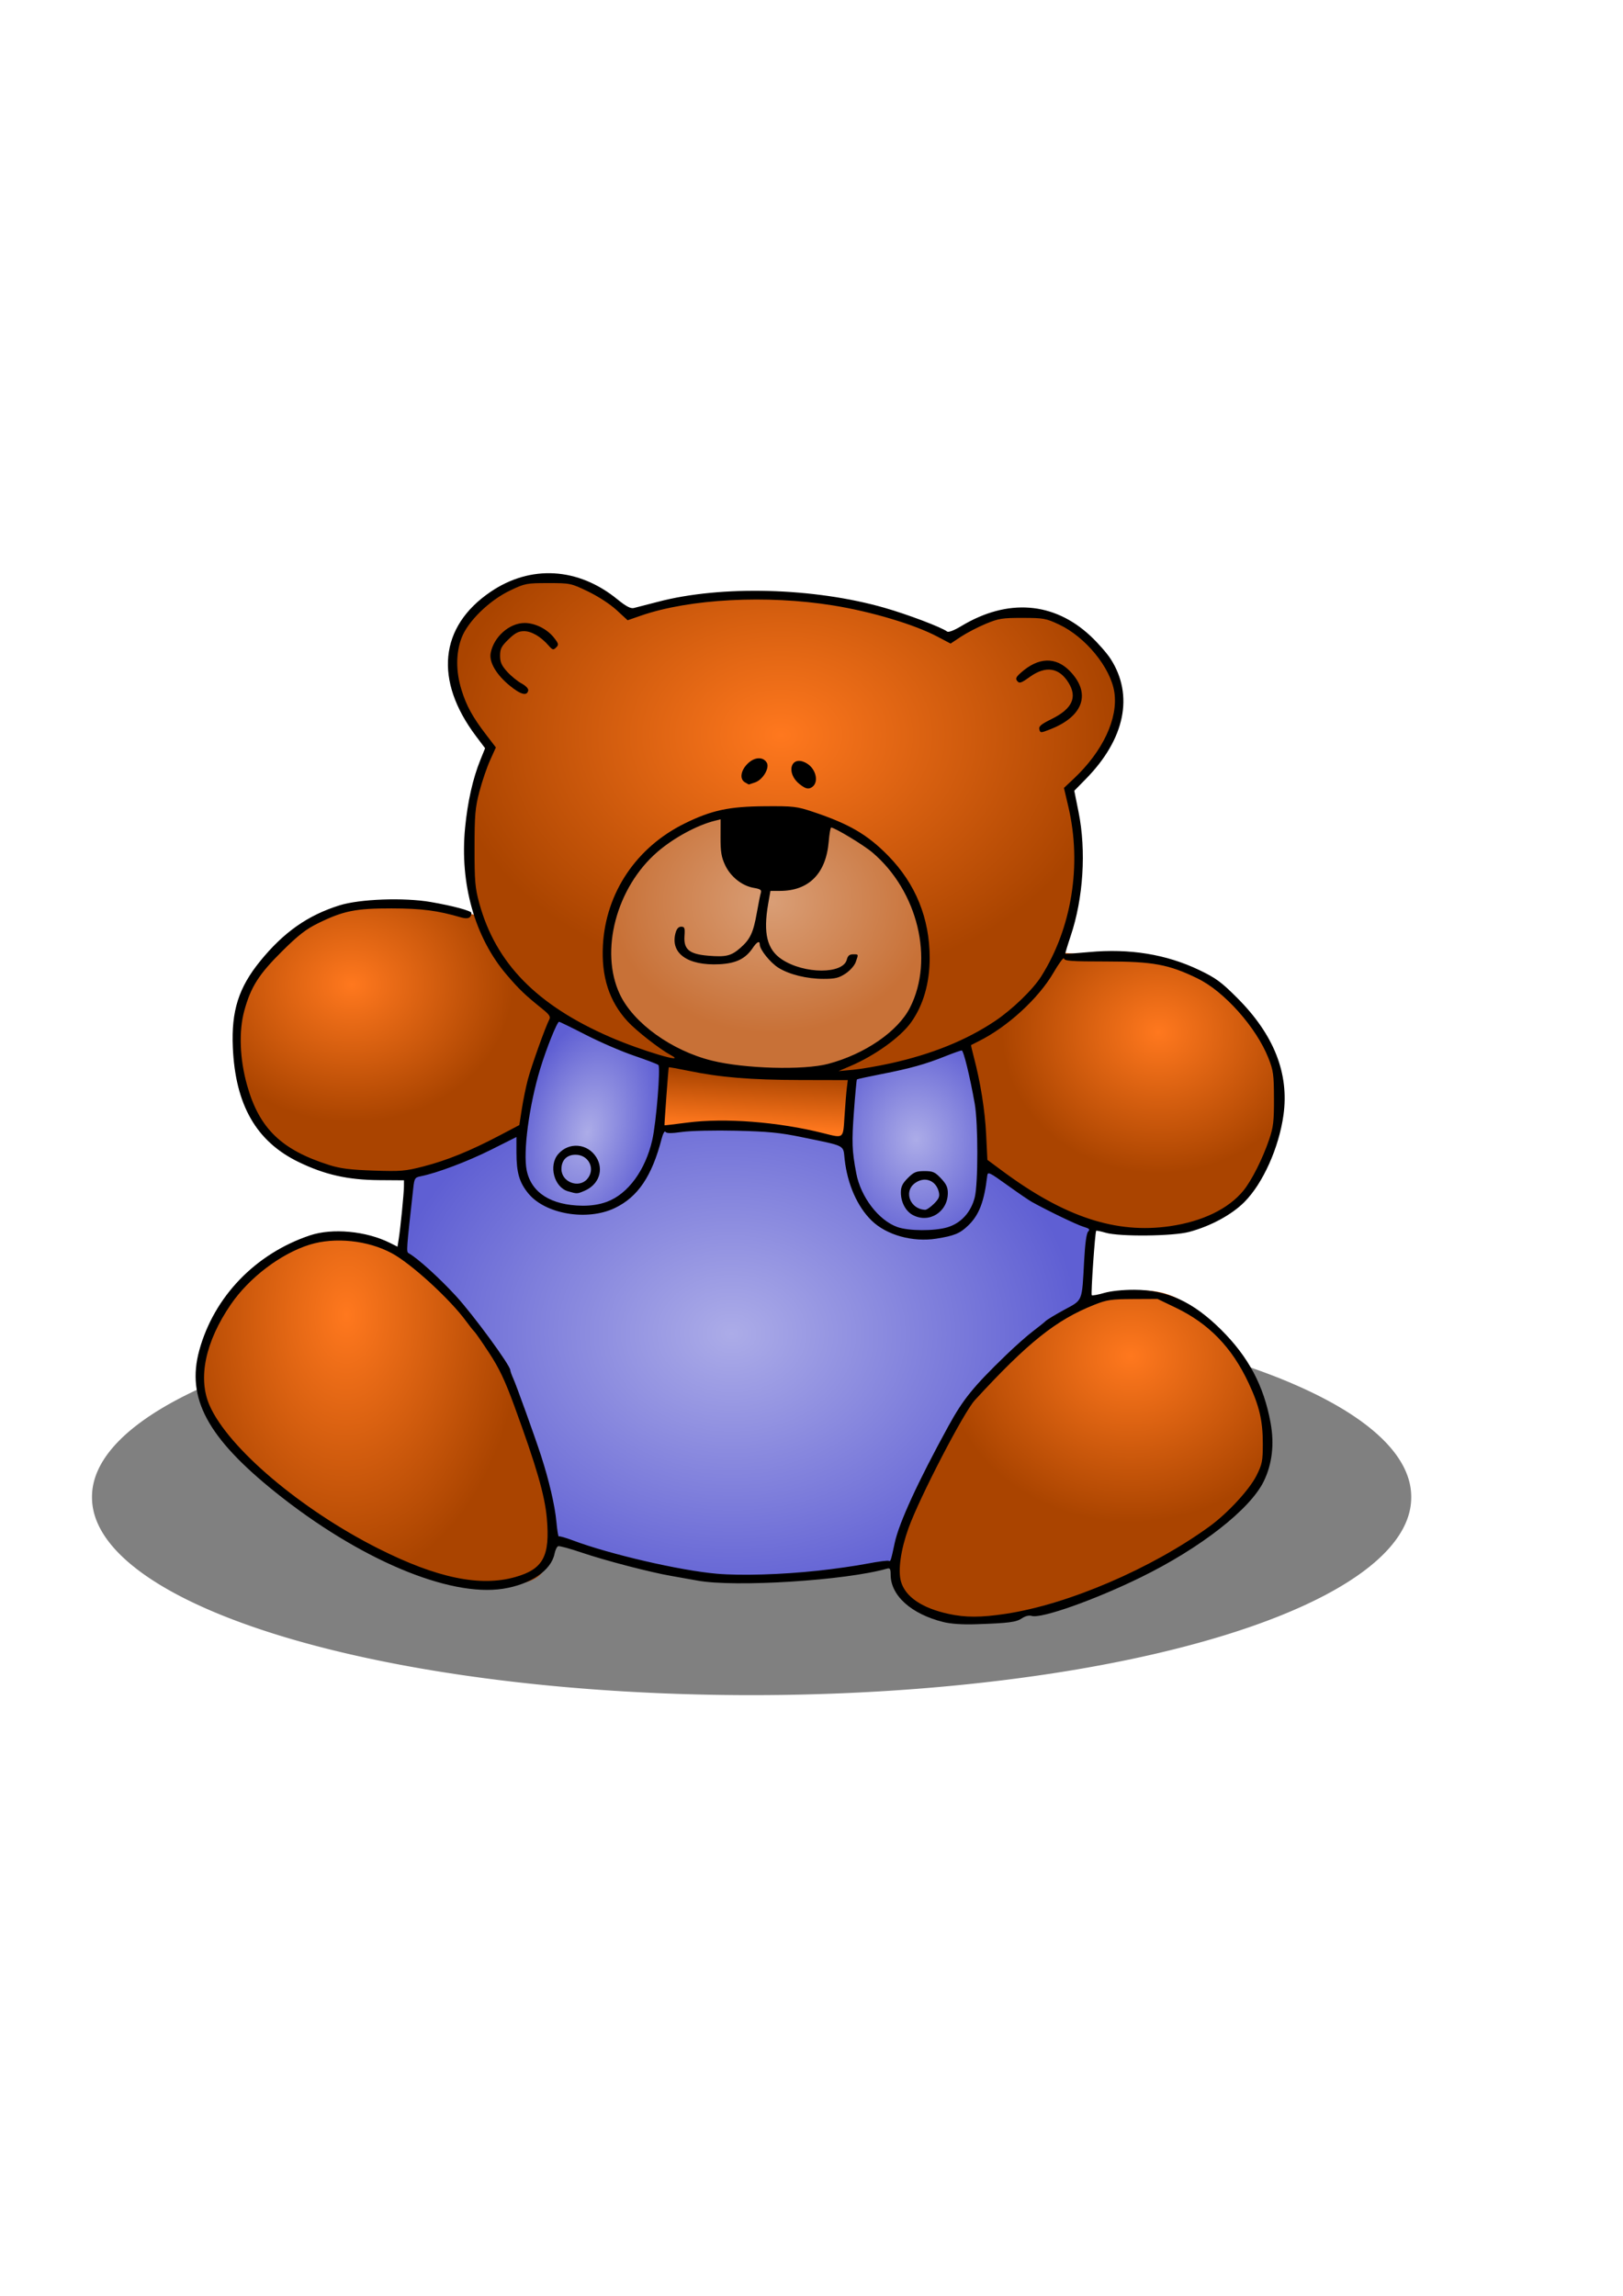
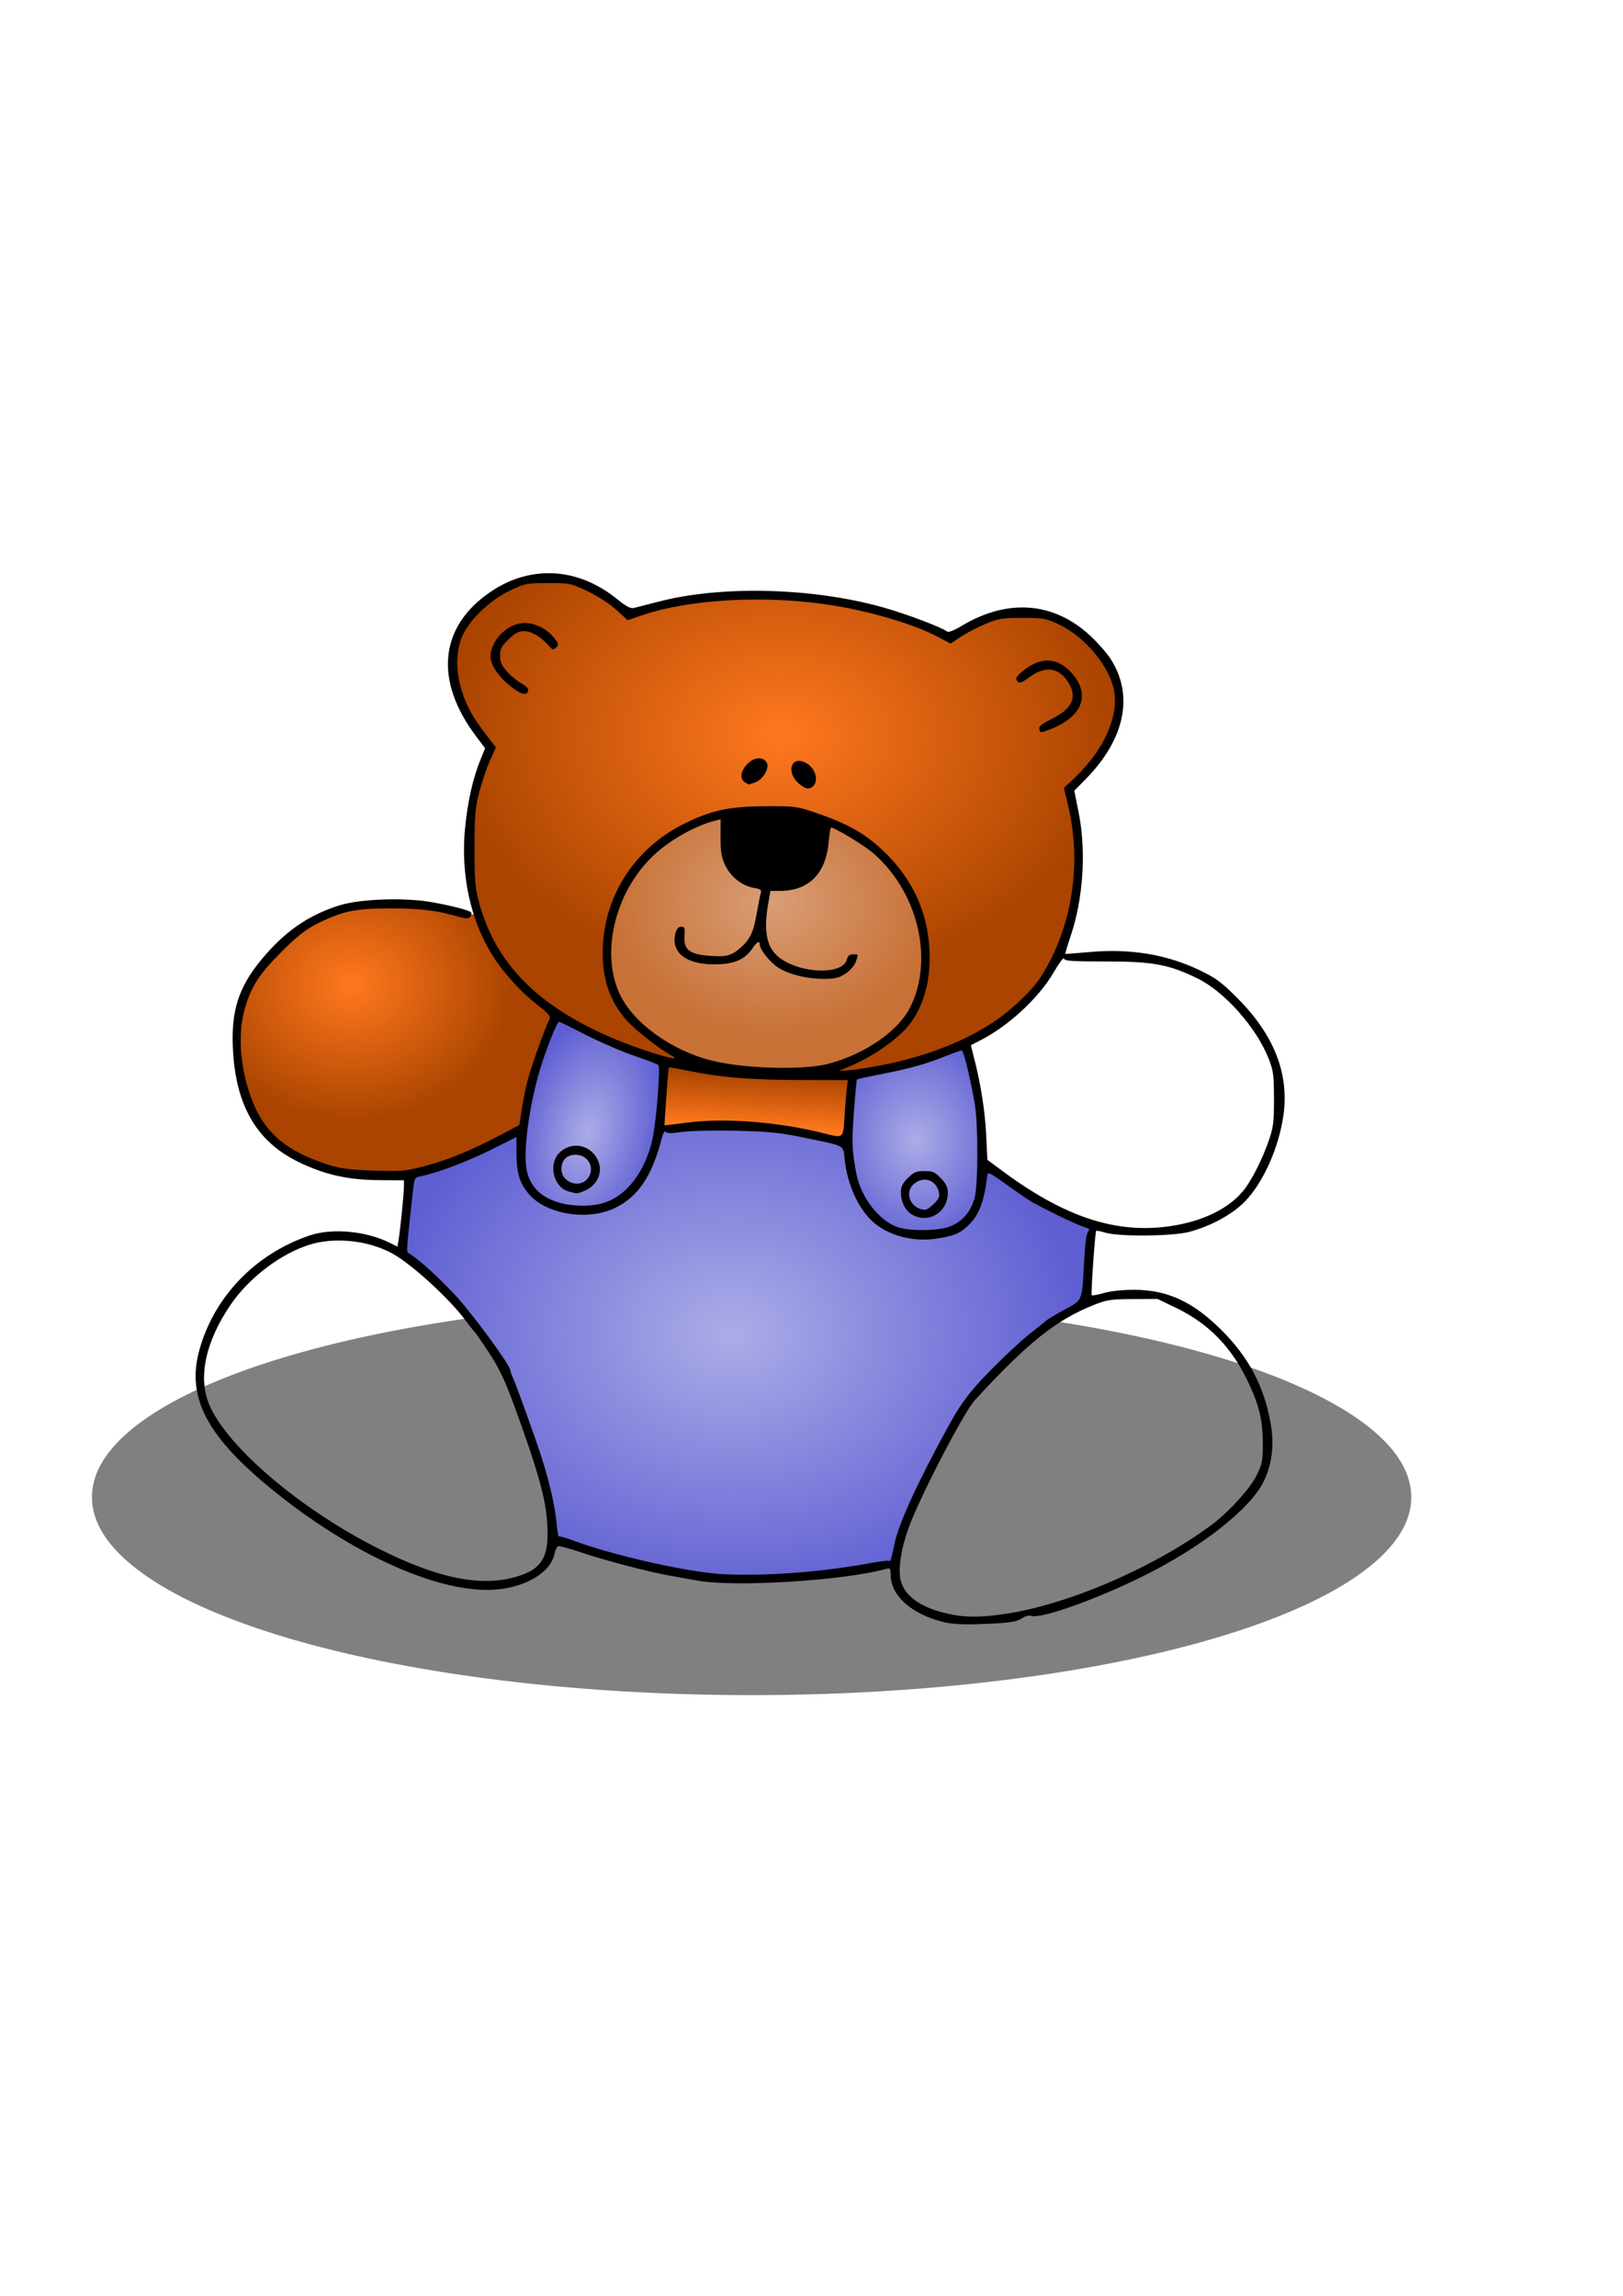
<svg xmlns="http://www.w3.org/2000/svg" xmlns:ns1="http://www.inkscape.org/namespaces/inkscape" xmlns:ns2="http://sodipodi.sourceforge.net/DTD/sodipodi-0.dtd" xmlns:xlink="http://www.w3.org/1999/xlink" width="210mm" height="297mm" id="svg2" version="1.1" ns1:version="0.48.0 r9654" ns2:docname="Teddy Bear.svg">
  <defs id="defs4">
    <linearGradient id="linearGradient3830">
      <stop style="stop-color:#d99e76;stop-opacity:1;" offset="0" id="stop3832" />
      <stop style="stop-color:#c87137;stop-opacity:1;" offset="1" id="stop3834" />
    </linearGradient>
    <linearGradient id="linearGradient3786">
      <stop style="stop-color:#ff781e;stop-opacity:1;" offset="0" id="stop3788" />
      <stop style="stop-color:#aa4400;stop-opacity:1;" offset="1" id="stop3790" />
    </linearGradient>
    <linearGradient id="linearGradient3000">
      <stop style="stop-color:#acace8;stop-opacity:1;" offset="0" id="stop3002" />
      <stop style="stop-color:#5f5fd3;stop-opacity:1;" offset="1" id="stop3004" />
    </linearGradient>
    <radialGradient ns1:collect="always" xlink:href="#linearGradient3000" id="radialGradient3006" cx="357.569" cy="647.496" fx="357.569" fy="647.496" r="170.046" gradientTransform="matrix(1,0.008,-0.006,0.79,4.15,137.64)" gradientUnits="userSpaceOnUse" />
    <radialGradient ns1:collect="always" xlink:href="#linearGradient3000" id="radialGradient3780" cx="447.983" cy="557.157" fx="447.983" fy="557.157" r="34.141" gradientTransform="matrix(1.329,-4.4175884e-4,5.2716229e-4,1.586,-147.675,-326.242)" gradientUnits="userSpaceOnUse" />
    <radialGradient ns1:collect="always" xlink:href="#linearGradient3000" id="radialGradient3782" cx="287.472" cy="550.964" fx="287.472" fy="550.964" r="34.595" gradientTransform="matrix(0.969,0.245,-0.419,1.657,239.556,-429.62)" gradientUnits="userSpaceOnUse" />
    <radialGradient ns1:collect="always" xlink:href="#linearGradient3786" id="radialGradient3792" cx="169.686" cy="642.337" fx="169.686" fy="642.337" r="85.991" gradientTransform="matrix(1,0.008,-0.013,1.515,8.124,-331.607)" gradientUnits="userSpaceOnUse" />
    <radialGradient ns1:collect="always" xlink:href="#linearGradient3786" id="radialGradient3796" cx="552.985" cy="656.856" fx="552.985" fy="656.856" r="91.772" gradientTransform="matrix(1,0,0,0.885,0,81.795)" gradientUnits="userSpaceOnUse" />
    <linearGradient ns1:collect="always" xlink:href="#linearGradient3786" id="linearGradient3818" x1="369.606" y1="551.236" x2="371.013" y2="524.829" gradientUnits="userSpaceOnUse" />
    <radialGradient ns1:collect="always" xlink:href="#linearGradient3786" id="radialGradient3820" cx="172.037" cy="476.929" fx="172.037" fy="476.929" r="78.722" gradientTransform="matrix(1,0,0,0.855,0,73.68)" gradientUnits="userSpaceOnUse" />
    <radialGradient ns1:collect="always" xlink:href="#linearGradient3786" id="radialGradient3822" cx="566.555" cy="501.663" fx="566.555" fy="501.663" r="76.695" gradientTransform="matrix(1,0,0,0.899,0,53.791)" gradientUnits="userSpaceOnUse" />
    <radialGradient ns1:collect="always" xlink:href="#linearGradient3786" id="radialGradient3826" cx="382" cy="344.902" fx="382" fy="344.902" r="163.414" gradientTransform="matrix(1,0,0,0.748,0,101.493)" gradientUnits="userSpaceOnUse" />
    <radialGradient ns1:collect="always" xlink:href="#linearGradient3830" id="radialGradient3836" cx="377.463" cy="436.352" fx="377.463" fy="436.352" r="78.546" gradientTransform="matrix(1,0,0,0.82,0,83.043)" gradientUnits="userSpaceOnUse" />
  </defs>
  <ns2:namedview id="base" pagecolor="#ffffff" bordercolor="#666666" borderopacity="1.0" ns1:pageopacity="0.0" ns1:pageshadow="2" ns1:zoom="1.478863" ns1:cx="367.56695" ns1:cy="497.90597" ns1:document-units="px" ns1:current-layer="layer1" showgrid="false" ns1:window-width="1920" ns1:window-height="1030" ns1:window-x="-8" ns1:window-y="-8" ns1:window-maximized="1" />
  <g ns1:label="Camada 1" ns1:groupmode="layer" id="layer1">
    <g id="g3840">
      <path transform="translate(-19.646,3.802)" d="m 709.784,728.206 a 322.572,96.645 0 1 1 -645.143,0 322.572,96.645 0 1 1 645.143,0 z" ns2:ry="96.64476" ns2:rx="322.57169" ns2:cy="728.20618" ns2:cx="387.21277" id="path3838" style="fill:#808080;fill-opacity:1;fill-rule:nonzero;stroke:none" ns2:type="arc" />
-       <path ns1:connector-curvature="0" id="path3814" d="m 480.61,570.533 c 0,0 47.533,33.314 72.315,32.095 24.782,-1.219 59.315,-8.125 65.002,-30.064 5.688,-21.938 13,-51.189 -1.625,-67.846 -14.625,-16.657 -35.345,-34.126 -54.033,-35.751 -18.688,-1.625 -45.095,-3.25 -45.095,-3.25 0,0 -2.438,13.813 -16.657,26.001 -14.219,12.188 -28.032,19.907 -28.032,19.907 0,0 5.281,18.282 6.5,30.876 1.219,12.594 1.625,28.032 1.625,28.032 z" style="fill:url(#radialGradient3822);stroke:none;stroke-width:1px;stroke-linecap:butt;stroke-linejoin:miter;stroke-opacity:1" />
      <path ns2:nodetypes="cssccsccssscscssssc" ns1:connector-curvature="0" id="path3824" d="m 240.102,366.183 c 0,0 -28.845,-34.532 -17.063,-55.252 9.54,-16.778 33.72,-31.689 44.689,-30.064 10.969,1.625 26.813,8.532 26.813,8.532 l 12.594,10.969 c 0,0 41.439,-13.407 68.659,-10.563 27.22,2.844 60.533,10.157 60.533,10.157 l 28.438,12.594 c 0,0 25.595,-16.251 40.626,-13 15.032,3.25 30.876,15.032 36.97,24.782 6.094,9.75 6.906,31.689 -1.625,43.064 -8.532,11.375 -19.094,19.501 -19.094,19.501 0,0 14.219,30.064 0,69.065 -14.219,39.001 -46.72,52.814 -46.72,52.814 0,0 -22.751,14.625 -49.564,15.438 -26.813,0.813 -69.471,3.656 -100.753,-5.688 -31.282,-9.344 -53.221,-21.126 -70.284,-36.97 -17.063,-15.844 -20.292,-33.404 -24.376,-51.596 -4.469,-19.907 10.157,-63.783 10.157,-63.783 z" style="fill:url(#radialGradient3826);stroke:none;stroke-width:1px;stroke-linecap:butt;stroke-linejoin:miter;stroke-opacity:1" />
      <path ns1:connector-curvature="0" id="path3828" d="m 379.857,397.465 c 0,0 -35.345,-3.25 -56.471,14.219 -21.126,17.469 -26.001,38.595 -26.001,51.596 0,13 2.031,32.501 23.97,45.095 21.938,12.594 46.72,18.282 63.377,16.251 16.657,-2.031 46.314,-8.125 54.846,-19.094 8.532,-10.969 18.282,-35.345 11.782,-52.814 -6.5,-17.469 -26.813,-45.908 -43.876,-50.783 -17.063,-4.875 -27.626,-4.469 -27.626,-4.469 z" style="fill:url(#radialGradient3836);stroke:none;stroke-width:1px;stroke-linecap:butt;stroke-linejoin:miter;stroke-opacity:1" />
-       <path ns1:connector-curvature="0" id="path3812" d="m 234.82,447.842 c 0,0 -46.314,-10.157 -58.908,-5.688 -12.594,4.469 -42.251,16.657 -49.564,30.064 -7.313,13.407 -12.594,35.751 -10.563,47.533 2.031,11.782 15.032,39.408 26.813,44.689 11.782,5.281 35.345,10.563 49.158,10.157 13.813,-0.406 37.783,-9.75 46.72,-13.407 8.938,-3.656 16.657,-7.313 16.657,-7.313 0,0 1.219,-14.219 5.688,-27.626 4.469,-13.407 10.969,-29.657 10.969,-29.657 0,0 -15.438,-9.344 -22.345,-20.719 -6.906,-11.375 -14.626,-28.032 -14.626,-28.032 z" style="fill:url(#radialGradient3820);stroke:none;stroke-width:1px;stroke-linecap:butt;stroke-linejoin:miter;stroke-opacity:1" />
+       <path ns1:connector-curvature="0" id="path3812" d="m 234.82,447.842 c 0,0 -46.314,-10.157 -58.908,-5.688 -12.594,4.469 -42.251,16.657 -49.564,30.064 -7.313,13.407 -12.594,35.751 -10.563,47.533 2.031,11.782 15.032,39.408 26.813,44.689 11.782,5.281 35.345,10.563 49.158,10.157 13.813,-0.406 37.783,-9.75 46.72,-13.407 8.938,-3.656 16.657,-7.313 16.657,-7.313 0,0 1.219,-14.219 5.688,-27.626 4.469,-13.407 10.969,-29.657 10.969,-29.657 0,0 -15.438,-9.344 -22.345,-20.719 -6.906,-11.375 -14.626,-28.032 -14.626,-28.032 " style="fill:url(#radialGradient3820);stroke:none;stroke-width:1px;stroke-linecap:butt;stroke-linejoin:miter;stroke-opacity:1" />
      <path ns1:connector-curvature="0" id="path3816" d="m 413.577,559.564 c 0,0 -24.782,-9.344 -43.876,-8.938 -19.094,0.406 -47.127,2.031 -47.127,2.031 l 2.031,-33.314 c 0,0 31.689,4.469 44.283,5.688 12.594,1.219 48.345,2.031 48.345,2.031 z" style="fill:url(#linearGradient3818);stroke:none;stroke-width:1px;stroke-linecap:butt;stroke-linejoin:miter;stroke-opacity:1" />
-       <path ns2:nodetypes="cssssssc" ns1:connector-curvature="0" id="path3794" d="m 443.429,782.827 c 0,0 -15.216,-15.216 7.97,-58.327 17.344,-32.249 29.345,-60.138 57.965,-74.992 28.62,-14.853 56.878,-32.605 82.962,-0.725 26.084,31.88 30.431,50.357 28.258,63.399 -2.174,13.042 -18.476,33.692 -44.56,47.821 -26.084,14.129 -67.52,26.401 -88.758,31.156 -24.273,5.434 -43.836,-8.332 -43.836,-8.332 z" style="fill:url(#radialGradient3796);stroke:none;stroke-width:1px;stroke-linecap:butt;stroke-linejoin:miter;stroke-opacity:1" />
-       <path ns1:connector-curvature="0" id="path3784" d="m 245.625,667.26 c 0,0 -35.866,-56.153 -60.138,-60.863 -24.273,-4.71 -53.979,2.898 -64.848,17.389 -10.868,14.491 -26.446,34.054 -23.548,53.979 2.898,19.925 42.749,53.979 42.749,53.979 0,0 36.59,29.345 62.312,36.228 25.722,6.883 58.689,11.955 64.123,-1.087 5.434,-13.042 0.725,-38.401 -3.623,-55.066 -4.347,-16.665 -17.027,-44.56 -17.027,-44.56 z" style="fill:url(#radialGradient3792);stroke:none;stroke-width:1px;stroke-linecap:butt;stroke-linejoin:miter;stroke-opacity:1" />
      <path ns1:connector-curvature="0" id="path2998" d="m 436.183,764.351 c 0,0 -58.327,10.506 -81.875,8.332 -23.548,-2.174 -83.324,-19.925 -83.324,-19.925 0,0 -11.593,-58.689 -24.997,-83.686 -13.404,-24.997 -49.994,-56.878 -49.994,-56.878 l 4.347,-39.126 c 0,0 18.114,-3.26 29.345,-8.332 11.231,-5.072 24.635,-11.593 24.635,-11.593 0,0 -3.985,32.605 22.099,37.677 26.084,5.072 36.952,-13.404 36.952,-13.404 l 9.057,-25.359 c 0,0 25.359,-4.347 46.009,-1.811 20.65,2.536 46.372,8.695 46.372,8.695 0,0 2.174,37.677 21.737,42.387 19.563,4.71 38.764,0.725 42.749,-16.303 3.985,-17.027 2.174,-16.303 2.174,-16.303 0,0 17.027,13.767 28.62,19.563 11.593,5.796 24.997,11.231 24.997,11.231 l -3.985,36.59 c 0,0 -47.821,32.605 -57.24,49.27 -9.419,16.665 -35.503,63.036 -37.677,78.977 z" style="fill:url(#radialGradient3006);stroke:none;stroke-width:1px;stroke-linecap:butt;stroke-linejoin:miter;stroke-opacity:1" />
      <path ns2:nodetypes="cscsc" ns1:connector-curvature="0" id="path3776" d="m 324.964,519.813 c 0,0 4.844,78.674 -46.372,72.093 -48.135,-6.185 -6.159,-96.004 -6.159,-96.004 0,0 13.767,9.782 27.171,14.853 13.404,5.072 25.359,9.057 25.359,9.057 z" style="fill:url(#radialGradient3782);stroke:none" />
      <path ns2:nodetypes="cscsc" ns1:connector-curvature="0" id="path3778" d="m 416.62,525.247 c 0,0 -15.586,76.305 34.779,78.977 52.126,2.766 21.012,-94.192 21.012,-94.192 0,0 -15.216,6.159 -27.895,9.782 -12.68,3.623 -27.895,5.434 -27.895,5.434 z" style="fill:url(#radialGradient3780);stroke:none;stroke-width:1px;stroke-linecap:butt;stroke-linejoin:miter;stroke-opacity:1" />
      <path ns1:connector-curvature="0" id="path2996" d="m 461.33,793.078 c -15.695,-3.888 -25.773,-12.946 -25.773,-23.165 0,-2.806 -0.325,-3.352 -1.75,-2.944 -20.259,5.806 -74.431,9.219 -92.75,5.843 -3.85,-0.709 -9.7,-1.752 -13,-2.317 -9.963,-1.706 -32.344,-7.54 -43.5,-11.339 -5.775,-1.967 -10.998,-3.384 -11.608,-3.15 -0.61,0.234 -1.401,1.889 -1.759,3.678 -1.636,8.181 -11.714,15.026 -25.212,17.124 -26.515,4.122 -70.51,-14.513 -111.14,-47.076 -33.377,-26.75 -43.796,-46.115 -37.385,-69.484 7.194,-26.224 27.447,-47.265 54.103,-56.211 11,-3.691 27.586,-2.133 39.166,3.681 l 3.666,1.84 0.598,-3.727 c 0.864,-5.386 2.533,-22.212 2.552,-25.727 l 0.016,-3 -12.249,-0.086 c -15.19,-0.106 -26.502,-2.66 -39.307,-8.875 -20.683,-10.04 -30.914,-27.878 -32.139,-56.039 -0.776,-17.835 2.836,-29.215 13.39,-42.194 11.487,-14.126 23.275,-22.405 38.806,-27.258 9.915,-3.098 31.425,-3.89 44.5,-1.638 10.935,1.883 20.007,4.32 19.985,5.368 -0.051,2.428 -1.727,3.155 -5.036,2.187 -11.596,-3.396 -19.165,-4.378 -33.949,-4.406 -17.637,-0.033 -23.574,1.162 -36,7.249 -5.881,2.881 -9.679,5.834 -17.598,13.683 -11.385,11.285 -15.283,17.41 -18.47,29.024 -2.782,10.137 -2.272,23.684 1.378,36.617 5.935,21.028 16.747,31.496 40.191,38.912 5.409,1.711 10.322,2.326 21.619,2.706 13.352,0.449 15.476,0.271 24.5,-2.059 11.373,-2.936 22.665,-7.523 36.838,-14.964 l 9.958,-5.228 1.22,-7.893 c 0.671,-4.341 2.009,-10.866 2.974,-14.498 1.726,-6.501 8.64,-25.834 10.446,-29.209 0.734,-1.371 0.071,-2.414 -3.215,-5.061 -8.786,-7.078 -11.401,-9.578 -17.612,-16.835 -15.561,-18.182 -22.997,-44.441 -20.342,-71.841 1.233,-12.729 3.771,-24.031 7.431,-33.091 l 2.354,-5.827 -4.422,-5.871 c -20.589,-27.332 -17.947,-53.598 7.101,-70.607 19.625,-13.327 42.857,-11.957 62.006,3.656 4.167,3.398 6.473,4.63 8,4.274 1.18,-0.275 6.52,-1.65 11.866,-3.057 30.951,-8.143 76.259,-6.943 110.742,2.932 11.388,3.261 27.86,9.499 30.651,11.608 0.675,0.51 3.408,-0.54 6.94,-2.667 22.63,-13.627 45.232,-11.906 63.145,4.809 3.644,3.4 8.092,8.468 9.886,11.263 11.425,17.8 7.003,39.204 -12.124,58.683 l -5.66,5.765 2.1,10.433 c 3.808,18.92 2.337,42.081 -3.841,60.501 -1.575,4.695 -2.763,8.643 -2.641,8.773 0.122,0.13 5.331,-0.24 11.575,-0.823 19.88,-1.856 37.857,1.076 53.976,8.804 8.107,3.887 10.777,5.851 18.572,13.661 17.926,17.961 25.399,36.926 22.557,57.242 -2.238,15.996 -10.025,33.334 -19.069,42.455 -6.176,6.228 -16.509,11.828 -27.028,14.646 -7.973,2.136 -34.008,2.398 -40.851,0.411 -2.393,-0.695 -4.478,-1.121 -4.633,-0.948 -0.573,0.641 -2.672,30.993 -2.177,31.488 0.282,0.282 2.978,-0.204 5.991,-1.079 3.312,-0.963 9.173,-1.584 14.824,-1.571 16.037,0.036 28.661,5.835 42.404,19.479 13.427,13.33 20.887,27.331 24.222,45.464 1.933,10.511 0.797,20.292 -3.338,28.745 -6.689,13.673 -30.839,32.534 -59.941,46.816 -22.732,11.155 -48.933,20.424 -53.574,18.951 -1.227,-0.389 -3.087,0.072 -4.725,1.172 -2.844,1.911 -6.412,2.368 -22.701,2.912 -6.371,0.213 -12.078,-0.181 -15.727,-1.085 z m 30.44,-4.007 c 30.466,-4.576 71.405,-22.129 99.788,-42.786 8.815,-6.415 19.499,-17.991 22.916,-24.829 2.793,-5.588 3.084,-7.066 3.084,-15.618 0,-11.17 -1.701,-18.432 -6.928,-29.578 -8.204,-17.493 -19.395,-29.061 -35.69,-36.889 l -8.882,-4.267 -12,0.056 c -10.677,0.05 -12.765,0.359 -18.937,2.812 -18.697,7.428 -32.398,18.371 -58.392,46.632 -5.447,5.922 -27.08,47.655 -32.441,62.584 -3.786,10.542 -5.217,20.602 -3.701,26.019 2.101,7.503 10.24,13.058 23.289,15.895 8.322,1.809 15.71,1.801 27.895,-0.029 z M 252.057,771.069 c 13.613,-3.879 16.984,-10.18 15.36,-28.708 -0.989,-11.277 -5.054,-25.305 -15.986,-55.172 -4.447,-12.148 -7.309,-18.182 -12.098,-25.5 -3.45,-5.273 -6.749,-10.037 -7.331,-10.586 -0.582,-0.55 -2.371,-2.8 -3.974,-5 -7.924,-10.873 -26.857,-28.207 -36.439,-33.362 -11.738,-6.314 -27.871,-7.986 -40.176,-4.164 -14.072,4.371 -29.536,16.092 -38.523,29.198 -12.511,18.246 -16.265,36.15 -10.373,49.47 9.195,20.787 44.662,50.835 82.521,69.914 28.603,14.414 49.806,18.815 67.018,13.91 z m 148,-3.09 c 7.7,-0.824 18.45,-2.358 23.89,-3.41 5.439,-1.052 10.264,-1.681 10.721,-1.399 0.833,0.515 1.019,-0.052 2.878,-8.783 2.079,-9.761 11.38,-29.997 26.22,-57.041 7.263,-13.236 12.182,-19.299 28.292,-34.868 4.4,-4.252 10.25,-9.434 13,-11.515 2.75,-2.081 5.589,-4.358 6.309,-5.06 0.72,-0.702 4.842,-3.191 9.161,-5.532 9.098,-4.931 8.563,-3.594 9.658,-24.105 0.44,-8.244 1.142,-13.292 1.962,-14.112 1.035,-1.035 0.579,-1.485 -2.41,-2.381 -3.182,-0.953 -17.121,-7.665 -25.115,-12.093 -1.411,-0.781 -6.84,-4.495 -12.065,-8.252 -8.749,-6.291 -9.521,-6.653 -9.762,-4.579 -1.479,12.731 -3.998,19.279 -9.401,24.441 -3.983,3.806 -6.749,4.939 -15.436,6.327 -11.577,1.849 -24.417,-1.721 -31.702,-8.815 -6.992,-6.809 -11.836,-17.799 -13.195,-29.938 -0.811,-7.248 0.977,-6.322 -21.005,-10.87 -10.611,-2.195 -16.491,-2.771 -32,-3.135 -10.522,-0.247 -22.334,0.019 -26.473,0.597 -5.449,0.761 -7.66,0.74 -8.165,-0.078 -0.381,-0.616 -1.206,0.869 -1.833,3.301 -4.751,18.429 -11.656,28.636 -23.022,34.029 -13.524,6.417 -33.958,2.923 -42.224,-7.219 -4.396,-5.394 -5.771,-10.144 -5.778,-19.97 l -0.006,-7.583 -12.432,6.228 c -11.404,5.713 -26.364,11.361 -34.254,12.934 -2.988,0.595 -3.222,0.958 -3.765,5.82 -3.406,30.523 -3.451,31.16 -2.256,31.829 4.361,2.442 14.788,11.862 23.028,20.806 8.443,9.164 26.678,34.033 26.678,36.385 0,0.474 0.639,2.28 1.421,4.013 1.631,3.617 10.41,28 13.557,37.651 3.903,11.972 6.814,24.433 7.543,32.295 0.398,4.287 0.933,7.585 1.19,7.328 0.257,-0.257 3.325,0.609 6.818,1.924 18.057,6.797 52.531,14.779 70.472,16.318 11.99,1.028 31.449,0.444 49.5,-1.488 z m 63.207,-167.883 c 6.654,-1.976 11.531,-7.286 13.408,-14.598 1.698,-6.616 1.696,-36.298 -0.003,-45.896 -2.354,-13.3 -5.458,-26 -6.354,-26 -0.509,0 -4.15,1.288 -8.092,2.863 -9.732,3.887 -17.019,5.923 -31.004,8.661 -6.51,1.275 -11.984,2.466 -12.164,2.647 -0.18,0.181 -0.836,7.241 -1.458,15.689 -1.109,15.054 -0.959,19.048 1.127,30.141 2.191,11.65 10.944,23.098 20.156,26.362 5.503,1.95 18.032,2.018 24.383,0.132 z m -16.945,-6.06 c -3.454,-1.874 -5.763,-6.274 -5.763,-10.985 0,-2.817 0.775,-4.425 3.4,-7.05 2.909,-2.909 4.084,-3.4 8.132,-3.4 4.13,0 5.16,0.454 8.1,3.571 2.592,2.749 3.36,4.418 3.333,7.25 -0.089,9.257 -9.267,14.919 -17.202,10.613 z m 10.416,-5.46 c 2.425,-2.425 2.897,-3.566 2.38,-5.75 -1.387,-5.862 -7.185,-7.881 -11.925,-4.152 -5.336,4.197 -1.976,12.522 5.192,12.864 0.73,0.035 2.688,-1.298 4.352,-2.962 z m 115.316,10.975 c 15.941,-2.304 28.713,-8.475 36.008,-17.397 4.033,-4.933 9.418,-15.623 12.62,-25.052 2.034,-5.991 2.371,-8.874 2.337,-20 -0.036,-11.66 -0.314,-13.693 -2.696,-19.725 -5.942,-15.049 -21.613,-32.64 -34.764,-39.023 -14.09,-6.839 -21.745,-8.252 -44.725,-8.252 -16.829,0 -20.272,-0.242 -20.503,-1.443 -0.153,-0.794 -2.468,2.326 -5.144,6.932 -7.341,12.635 -22.557,26.565 -36.628,33.533 -1.925,0.953 -3.576,1.789 -3.668,1.857 -0.092,0.068 0.486,2.599 1.286,5.623 3.297,12.464 5.497,26.217 6.078,37.999 l 0.617,12.5 7.427,5.5 c 30.335,22.465 55.464,30.749 81.755,26.95 z m -275.181,-11.966 c 10.283,-3.847 18.804,-15.508 22.139,-30.299 1.921,-8.516 4.108,-35.549 2.959,-36.571 -0.502,-0.446 -5.863,-2.492 -11.913,-4.545 -6.05,-2.053 -16.625,-6.622 -23.5,-10.153 -6.875,-3.531 -12.796,-6.419 -13.157,-6.418 -0.968,0.003 -6.276,13.236 -9.227,23.002 -5.44,17.999 -8.449,40.635 -6.6,49.643 2.246,10.942 11.929,17.093 27.196,17.276 4.453,0.053 8.526,-0.598 12.102,-1.936 z m -19.102,-5.112 c -6.794,-1.959 -9.599,-12.593 -4.795,-18.179 5.193,-6.038 14.354,-5.301 18.614,1.497 3.845,6.135 1.28,13.473 -5.749,16.448 -3.624,1.534 -3.566,1.532 -8.07,0.233 z m 9.3,-5.884 c 4.348,-4.804 0.986,-11.987 -5.61,-11.987 -4.289,0 -6.902,2.657 -6.902,7.019 0,6.267 8.339,9.579 12.512,4.968 z m 125.927,-30.737 c 0.344,-5.362 0.845,-11.55 1.115,-13.75 l 0.49,-4 -23.271,-0.051 c -24.412,-0.054 -38.996,-1.255 -54.687,-4.502 -5.178,-1.072 -9.495,-1.836 -9.591,-1.698 -0.188,0.268 -2.239,28.175 -2.085,28.363 0.05,0.062 5.042,-0.532 11.092,-1.318 18.422,-2.395 44.553,-0.371 66.5,5.152 10.178,2.561 9.726,2.916 10.438,-8.196 z M 435.557,519.902 c 20.126,-4.453 36.981,-11.276 51,-20.645 8.446,-5.644 18.55,-15.401 22.626,-21.849 14.989,-23.711 19.935,-54.631 13.275,-82.998 l -2.15,-9.158 4.874,-4.588 c 14.168,-13.335 21.708,-29.437 19.769,-42.219 -1.822,-12.016 -14.069,-27.001 -27.053,-33.101 -6.397,-3.005 -7.558,-3.215 -17.842,-3.229 -9.899,-0.013 -11.701,0.277 -18,2.898 -3.85,1.602 -9.293,4.432 -12.095,6.288 l -5.095,3.375 -6.405,-3.388 c -11.245,-5.948 -32.149,-12.206 -50.922,-15.243 -32.496,-5.258 -70.322,-3.267 -94.046,4.951 l -6.562,2.273 -5.438,-5 c -3.138,-2.885 -9.033,-6.728 -13.938,-9.084 -8.359,-4.016 -8.683,-4.084 -19.5,-4.084 -10.553,0 -11.306,0.146 -18.534,3.585 -10.256,4.88 -20.797,15.174 -23.824,23.264 -2.779,7.429 -2.79,16.337 -0.031,25.296 2.423,7.865 5.4,13.287 12.099,22.031 l 4.731,6.176 -2.855,6.324 c -1.57,3.478 -3.914,10.374 -5.208,15.324 -2.059,7.874 -2.355,11.315 -2.366,27.5 -0.011,16.232 0.27,19.534 2.292,26.933 8.04,29.423 28.128,49.959 64.177,65.606 15.142,6.573 38.12,13.396 29.519,8.765 -5.433,-2.925 -16.925,-11.904 -21.187,-16.556 -8.987,-9.806 -12.864,-21.825 -12.016,-37.249 1.409,-25.625 16.381,-47.875 40.035,-59.498 13.113,-6.443 21.634,-8.27 39.168,-8.395 13.963,-0.1 15.588,0.089 23.5,2.729 17.697,5.904 26.632,11.11 36.731,21.4 13.478,13.733 20.379,30.721 20.356,50.104 -0.015,12.311 -3.147,23.126 -9.111,31.455 -5.232,7.306 -17.718,16.264 -29.868,21.428 l -5.608,2.383 7,-0.63 c 3.85,-0.347 12.175,-1.776 18.5,-3.175 z M 391.117,383.471 c -7.209,-5.67 -4.201,-14.723 3.399,-10.234 4.584,2.708 6.056,9.242 2.613,11.6 -1.755,1.202 -3.152,0.885 -6.013,-1.366 z M 364.307,382.522 c -2.69,-1.567 -2.125,-5.699 1.24,-9.064 3.338,-3.338 7.52,-3.615 9.394,-0.621 1.591,2.541 -1.806,8.368 -5.663,9.712 -1.661,0.579 -3.066,1.039 -3.121,1.022 -0.055,-0.017 -0.888,-0.489 -1.851,-1.05 z m 143.967,-25.894 c -0.386,-1.476 0.834,-2.515 5.86,-4.989 10.163,-5.003 12.827,-10.582 8.467,-17.733 -4.587,-7.522 -11.178,-8.551 -18.961,-2.96 -4.223,3.034 -5.106,3.333 -6.144,2.083 -0.987,-1.189 -0.677,-1.939 1.674,-4.041 8.644,-7.73 17.13,-8.013 24.089,-0.803 10.383,10.757 6.647,21.973 -9.432,28.311 -4.911,1.936 -5.081,1.94 -5.554,0.133 z M 249.41,335.352 c -6.681,-5.438 -10.297,-11.578 -9.452,-16.049 1.497,-7.923 9.16,-14.701 16.619,-14.701 5.113,0 11.035,2.978 14.354,7.218 2.297,2.935 2.404,3.43 1.031,4.778 -1.365,1.341 -1.768,1.232 -3.718,-1.004 -3.78,-4.336 -8.328,-6.992 -11.971,-6.992 -2.7,0 -4.394,0.891 -7.596,3.999 -3.474,3.371 -4.121,4.627 -4.121,7.997 0,3.154 0.729,4.805 3.45,7.816 1.897,2.1 5.059,4.685 7.027,5.745 2.061,1.11 3.455,2.561 3.289,3.423 -0.551,2.862 -3.591,2.101 -8.912,-2.23 z M 405.057,520.149 c 17.895,-4.734 34.084,-15.873 39.98,-27.507 11.908,-23.5 3.812,-56.937 -18.35,-75.787 -4.286,-3.645 -18.424,-12.197 -20.234,-12.239 -0.333,-0.008 -0.864,3.074 -1.18,6.849 -1.311,15.641 -9.69,24.115 -23.862,24.132 l -4.647,0.006 -1.103,6.332 c -2.509,14.409 -0.553,22.356 6.681,27.144 10.974,7.262 29.975,7.316 31.789,0.09 0.467,-1.86 1.302,-2.566 3.036,-2.566 2.771,0 2.703,-0.193 1.325,3.762 -0.602,1.726 -2.772,4.189 -4.979,5.649 -3.247,2.149 -5.069,2.589 -10.723,2.589 -8.28,0 -16.877,-2.12 -22.183,-5.469 -3.935,-2.485 -9.049,-8.849 -9.049,-11.263 0,-2.079 -1.378,-1.444 -3.393,1.564 -3.577,5.34 -8.197,7.609 -16.33,8.02 -15.588,0.787 -24.201,-5.374 -21.458,-15.351 0.553,-2.011 1.46,-3 2.753,-3 1.666,0 1.885,0.612 1.608,4.51 -0.466,6.576 2.31,8.896 11.575,9.673 8.731,0.732 11.269,0.113 15.778,-3.846 4.789,-4.204 6.319,-7.464 8.004,-17.045 0.782,-4.446 1.673,-8.876 1.98,-9.844 0.45,-1.417 -0.221,-1.892 -3.441,-2.436 -5.721,-0.967 -11.344,-5.427 -14.021,-11.122 -1.832,-3.898 -2.266,-6.528 -2.243,-13.61 l 0.028,-8.778 -2.669,0.651 c -8.657,2.112 -20.173,8.333 -28.164,15.214 -20.149,17.351 -28.411,48.601 -18.429,69.702 6.658,14.074 25.305,27.512 44.959,32.398 15.986,3.975 44.882,4.776 56.964,1.579 z" style="fill:#000000" />
    </g>
  </g>
</svg>